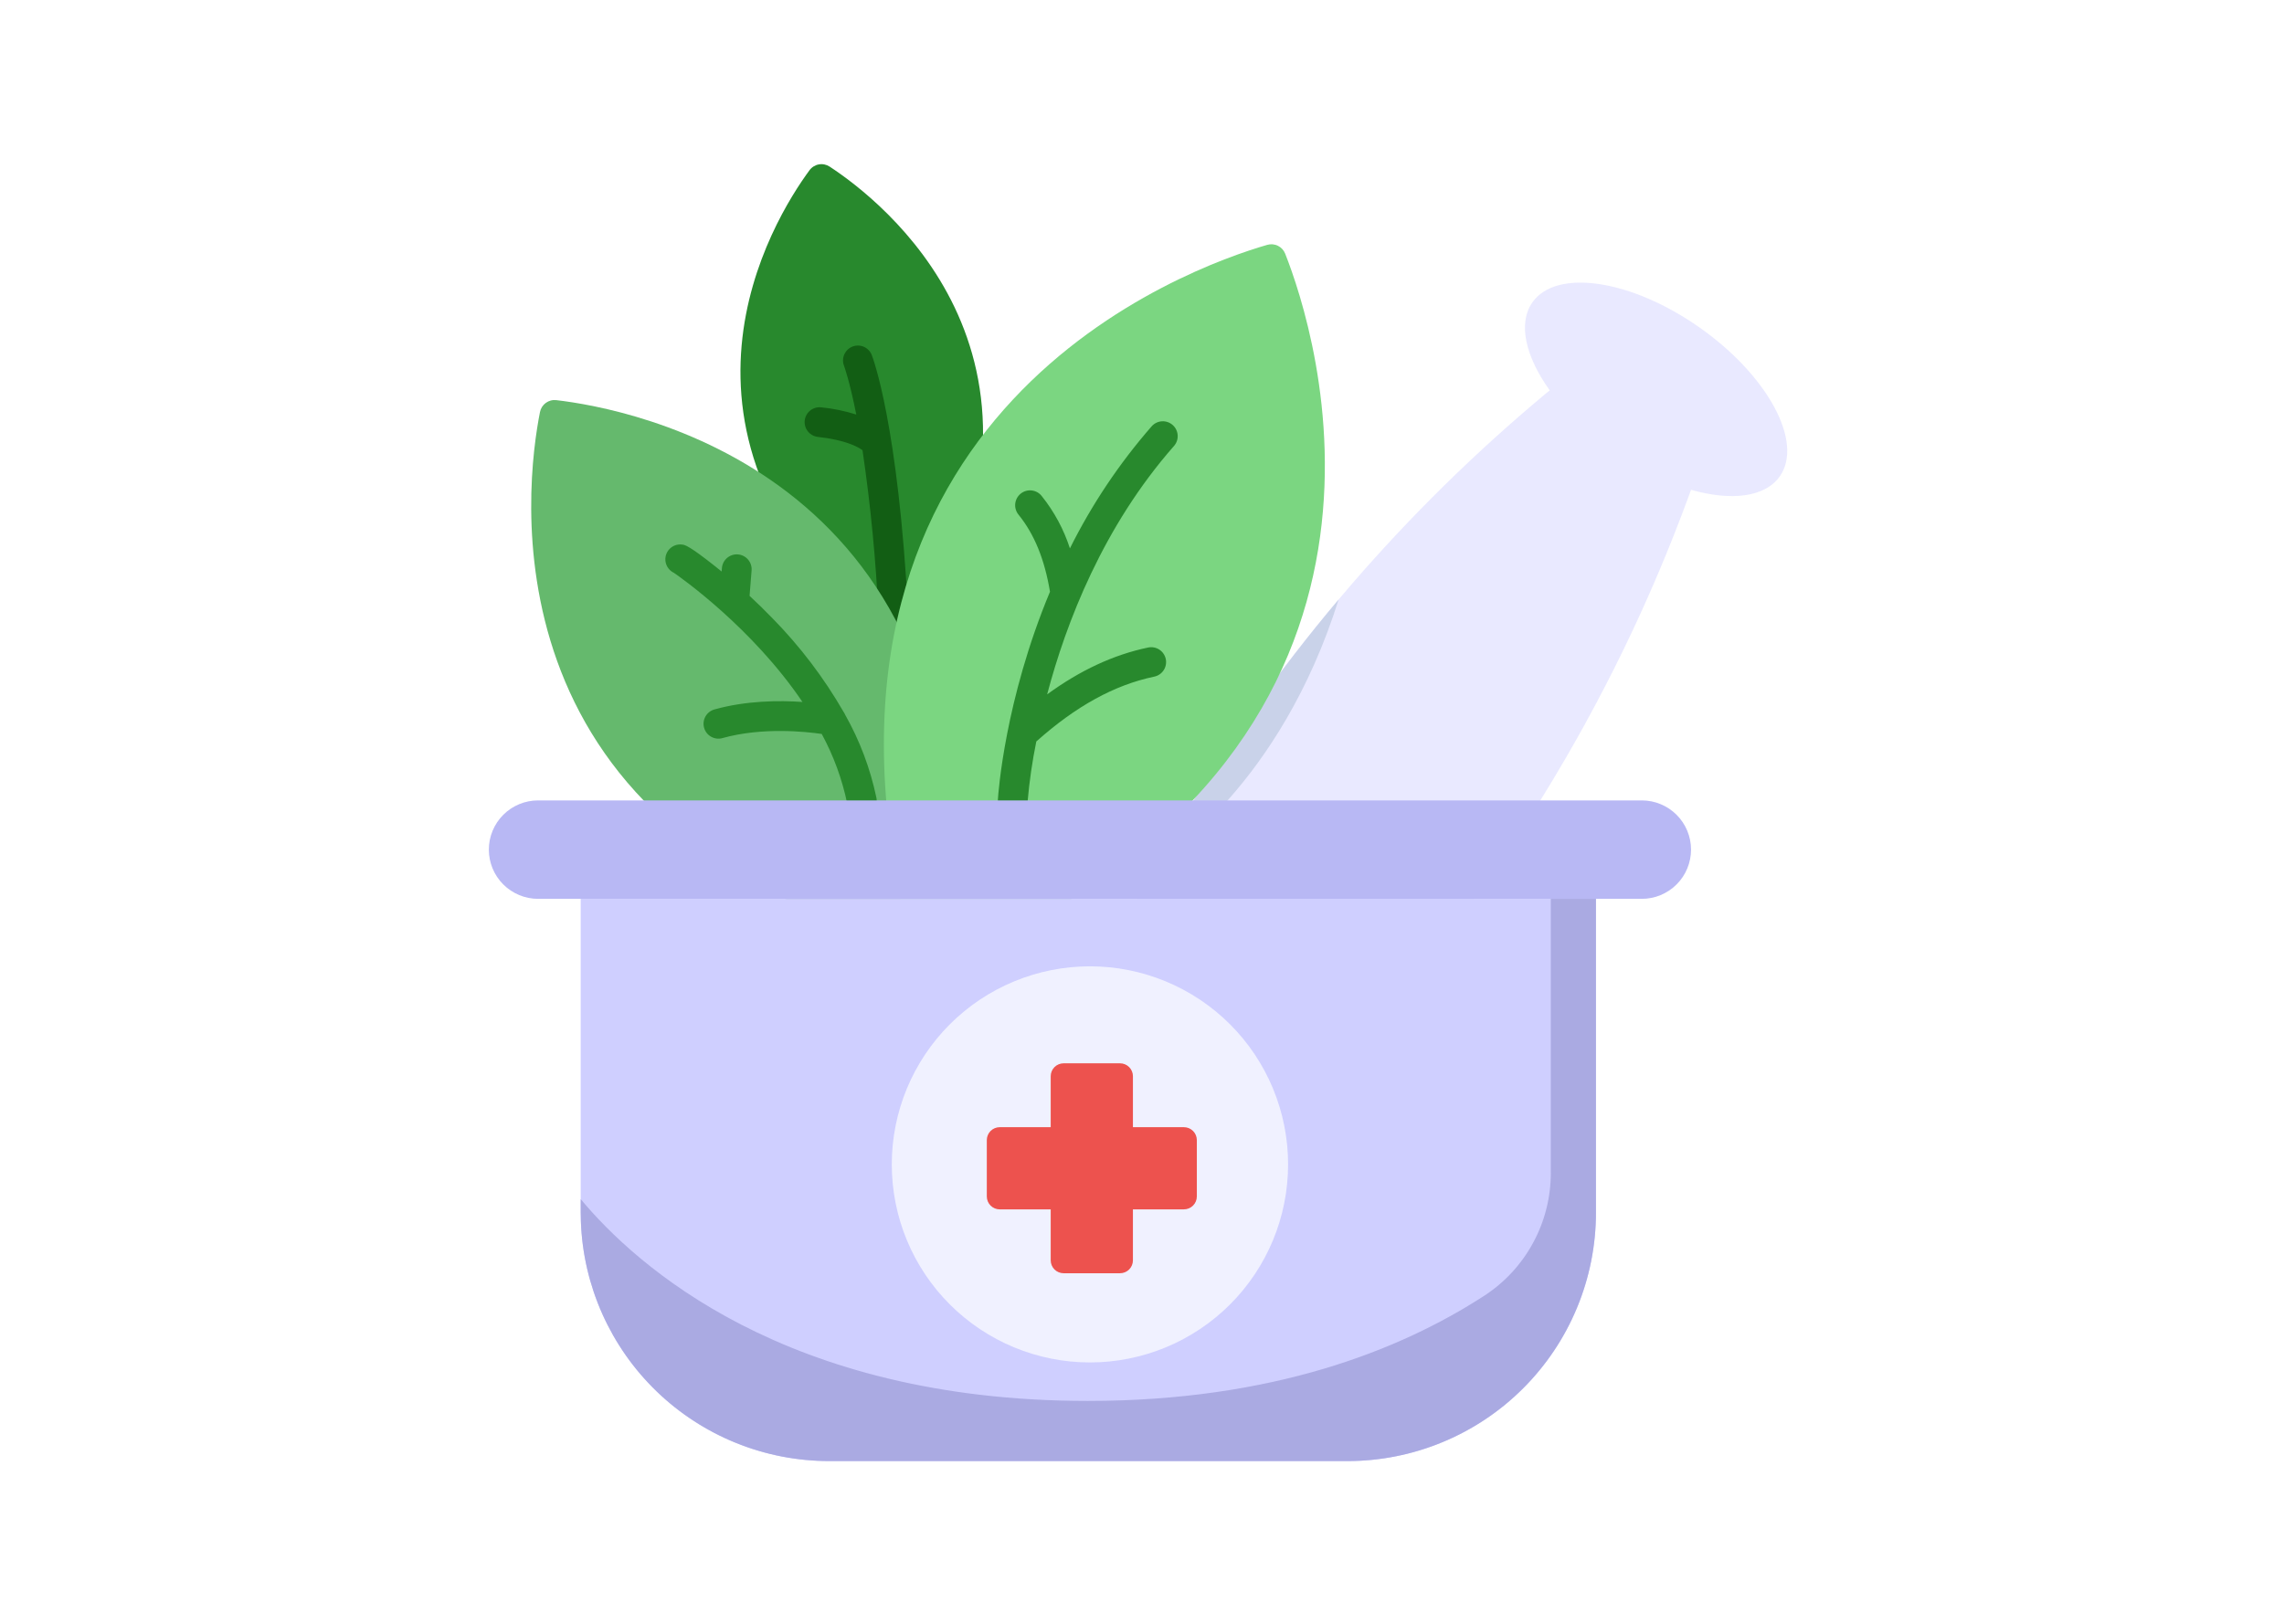
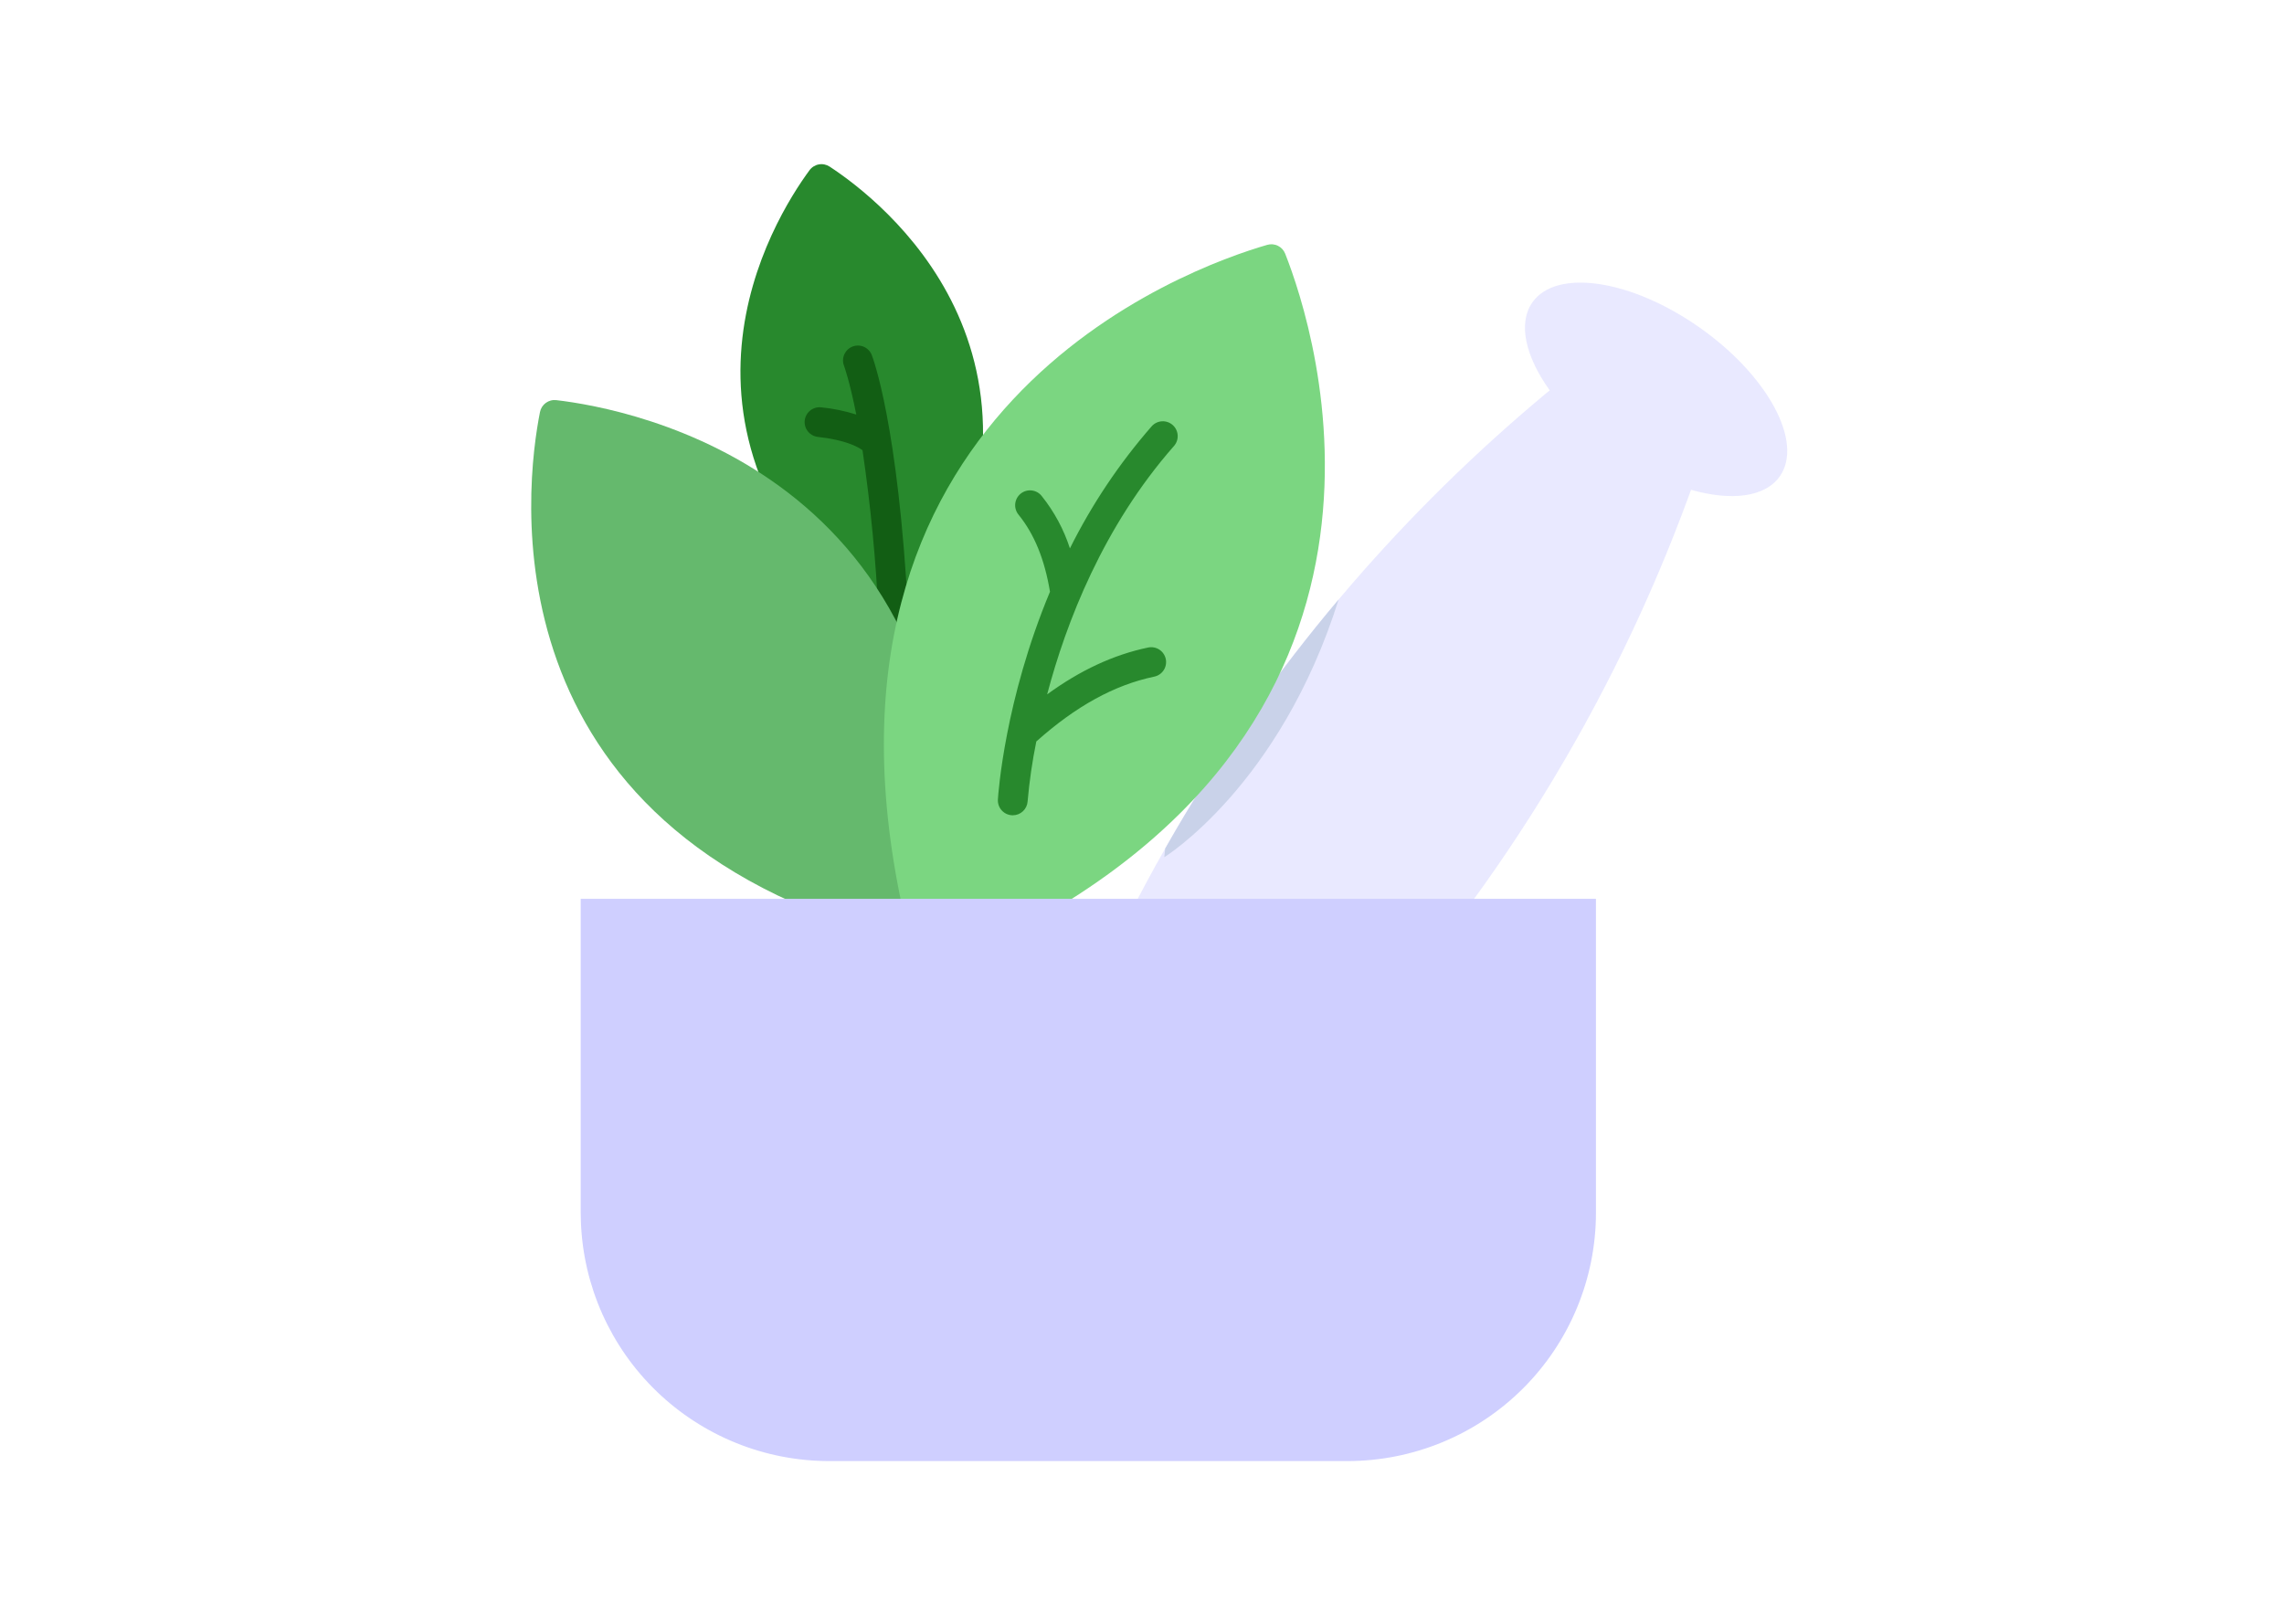
<svg xmlns="http://www.w3.org/2000/svg" width="1440" zoomAndPan="magnify" viewBox="0 0 1080 768" height="1024" preserveAspectRatio="xMidYMid meet" version="1.0">
  <defs>
    <clipPath id="cafde65309">
      <path d="M 274 425 L 755 425 L 755 691.051 L 274 691.051 Z M 274 425 " clip-rule="nonzero" />
    </clipPath>
    <clipPath id="6d75728571">
-       <path d="M 274 425 L 755 425 L 755 691.051 L 274 691.051 Z M 274 425 " clip-rule="nonzero" />
-     </clipPath>
+       </clipPath>
  </defs>
  <rect x="-108" width="1296" fill="#ffffff" y="-76.8" height="921.6" fill-opacity="1" />
  <rect x="-108" width="1296" fill="#ffffff" y="-76.8" height="921.6" fill-opacity="1" />
  <path fill="#e9e9ff" d="M 841.574 225.309 C 834.578 235.246 818.484 237.035 799.621 231.656 L 798.676 234.246 C 780.398 284.145 757.293 331.703 729.367 376.914 C 701.492 422.02 669.355 463.852 632.953 502.41 L 534.023 432.781 C 539.43 422.141 545.078 411.645 550.973 401.293 C 552.562 398.48 554.18 395.672 555.816 392.875 C 578.387 354.219 604.105 317.777 632.969 283.555 C 635.008 281.117 637.066 278.711 639.148 276.305 C 667.203 243.836 697.707 213.863 730.66 186.375 L 732.789 184.617 C 721.355 168.672 717.625 152.918 724.609 142.996 C 735.984 126.852 771.379 132.188 803.676 154.918 C 835.973 177.648 852.938 209.164 841.574 225.309 Z M 841.574 225.309 " fill-opacity="1" fill-rule="nonzero" />
  <path fill="#c9d2e9" d="M 632.969 283.555 C 605.289 371.68 550.551 405.418 550.551 405.418 L 550.973 401.293 C 552.562 398.48 554.18 395.672 555.816 392.879 C 578.387 354.219 604.105 317.777 632.969 283.555 Z M 632.969 283.555 " fill-opacity="1" fill-rule="nonzero" />
  <path fill="#28892d" d="M 382.789 80.5 C 365.543 103.945 303.105 204.441 416.684 301.938 L 437.91 298.109 C 510.258 167.09 416.637 94.73 392.281 78.789 C 391.91 78.547 391.52 78.34 391.109 78.172 C 390.695 78.004 390.273 77.875 389.84 77.785 C 389.402 77.695 388.961 77.648 388.52 77.645 C 388.074 77.641 387.633 77.676 387.195 77.758 C 386.758 77.836 386.332 77.953 385.918 78.113 C 385.504 78.273 385.105 78.473 384.73 78.707 C 384.352 78.941 384 79.211 383.676 79.512 C 383.348 79.812 383.055 80.145 382.789 80.5 Z M 382.789 80.5 " fill-opacity="1" fill-rule="nonzero" />
  <path fill="#125e14" d="M 412.145 167.719 C 411.965 167.301 411.75 166.902 411.496 166.527 C 411.242 166.152 410.953 165.805 410.629 165.484 C 410.309 165.164 409.957 164.875 409.578 164.625 C 409.203 164.371 408.805 164.156 408.387 163.98 C 407.965 163.805 407.535 163.672 407.09 163.582 C 406.645 163.488 406.195 163.441 405.738 163.434 C 405.285 163.43 404.836 163.469 404.387 163.551 C 403.941 163.633 403.508 163.758 403.086 163.926 C 402.66 164.09 402.258 164.297 401.875 164.543 C 401.492 164.785 401.137 165.066 400.809 165.379 C 400.48 165.691 400.184 166.035 399.922 166.406 C 399.66 166.777 399.434 167.168 399.246 167.582 C 399.062 167.996 398.914 168.426 398.812 168.867 C 398.707 169.309 398.648 169.758 398.633 170.211 C 398.613 170.664 398.641 171.117 398.711 171.566 C 398.781 172.016 398.895 172.453 399.051 172.879 C 399.105 173.02 401.691 179.871 404.895 196.07 C 399.477 194.352 393.941 193.211 388.281 192.648 C 387.824 192.602 387.363 192.594 386.902 192.637 C 386.445 192.676 385.992 192.762 385.547 192.891 C 385.105 193.02 384.68 193.188 384.27 193.402 C 383.859 193.617 383.473 193.867 383.113 194.156 C 382.754 194.445 382.422 194.766 382.125 195.117 C 381.828 195.473 381.57 195.852 381.348 196.258 C 381.125 196.66 380.945 197.082 380.805 197.523 C 380.664 197.965 380.57 198.414 380.52 198.871 C 380.469 199.332 380.461 199.793 380.504 200.25 C 380.543 200.711 380.625 201.164 380.754 201.605 C 380.883 202.051 381.055 202.477 381.266 202.887 C 381.48 203.297 381.73 203.684 382.02 204.043 C 382.309 204.402 382.629 204.734 382.98 205.031 C 383.336 205.328 383.715 205.586 384.117 205.812 C 384.523 206.035 384.945 206.215 385.387 206.355 C 385.824 206.496 386.273 206.59 386.734 206.641 C 399.871 208.09 405.73 211.383 407.844 212.941 C 411.691 239.043 414.219 265.273 415.43 291.633 C 415.453 292.078 415.516 292.516 415.625 292.949 C 415.73 293.383 415.879 293.801 416.066 294.207 C 416.25 294.613 416.477 294.996 416.734 295.359 C 416.996 295.723 417.285 296.059 417.609 296.367 C 417.934 296.672 418.285 296.945 418.66 297.188 C 419.035 297.43 419.43 297.633 419.844 297.797 C 420.262 297.965 420.688 298.09 421.125 298.172 C 421.562 298.258 422.004 298.301 422.453 298.301 C 422.574 298.301 422.703 298.301 422.828 298.289 C 423.289 298.266 423.742 298.195 424.191 298.082 C 424.641 297.969 425.07 297.812 425.488 297.613 C 425.906 297.414 426.301 297.176 426.672 296.902 C 427.039 296.625 427.379 296.316 427.688 295.973 C 428 295.629 428.27 295.258 428.508 294.859 C 428.742 294.465 428.938 294.047 429.094 293.609 C 429.246 293.176 429.359 292.73 429.426 292.273 C 429.492 291.816 429.512 291.355 429.488 290.895 C 424.75 200.445 412.66 169.012 412.145 167.719 Z M 412.145 167.719 " fill-opacity="1" fill-rule="nonzero" />
  <path fill="#65b96d" d="M 255.34 194.852 C 248.609 228.711 227.109 392.055 425.191 444.375 L 448.555 427.359 C 459.445 222.824 297.332 193.219 263.031 189.25 C 262.598 189.199 262.164 189.191 261.727 189.223 C 261.289 189.25 260.863 189.324 260.438 189.434 C 260.016 189.547 259.609 189.695 259.215 189.883 C 258.82 190.07 258.445 190.293 258.09 190.551 C 257.738 190.805 257.41 191.094 257.113 191.41 C 256.812 191.73 256.547 192.074 256.309 192.441 C 256.074 192.809 255.875 193.195 255.711 193.602 C 255.551 194.008 255.426 194.422 255.34 194.852 Z M 255.34 194.852 " fill-opacity="1" fill-rule="nonzero" />
  <path fill="#7bd681" d="M 599.223 115.809 C 562.441 126.441 372.379 193.691 428.102 435.59 L 459.195 450.859 C 684.734 347.047 621.77 155.57 607.699 119.969 C 607.539 119.566 607.348 119.184 607.117 118.816 C 606.887 118.449 606.625 118.105 606.332 117.789 C 606.035 117.469 605.715 117.184 605.371 116.922 C 605.023 116.664 604.656 116.438 604.266 116.25 C 603.879 116.059 603.477 115.902 603.059 115.789 C 602.641 115.672 602.215 115.594 601.785 115.555 C 601.352 115.52 600.922 115.52 600.492 115.562 C 600.059 115.605 599.637 115.688 599.223 115.809 Z M 599.223 115.809 " fill-opacity="1" fill-rule="nonzero" />
  <path fill="#28892d" d="M 554.492 201 C 554.145 200.691 553.77 200.426 553.371 200.195 C 552.969 199.961 552.551 199.773 552.113 199.621 C 551.676 199.473 551.23 199.367 550.77 199.309 C 550.312 199.246 549.852 199.23 549.391 199.262 C 548.93 199.289 548.477 199.363 548.031 199.484 C 547.582 199.602 547.152 199.766 546.738 199.969 C 546.324 200.172 545.934 200.414 545.566 200.695 C 545.199 200.977 544.863 201.289 544.559 201.637 C 529.219 219.23 516.34 238.473 505.918 259.359 C 502.969 250.312 498.531 242.066 492.602 234.625 C 492.316 234.258 491.996 233.922 491.641 233.617 C 491.285 233.312 490.902 233.047 490.496 232.816 C 490.09 232.59 489.664 232.402 489.219 232.262 C 488.773 232.117 488.32 232.02 487.855 231.965 C 487.391 231.914 486.926 231.906 486.461 231.945 C 485.992 231.984 485.535 232.07 485.09 232.199 C 484.641 232.332 484.207 232.504 483.793 232.723 C 483.379 232.938 482.992 233.191 482.629 233.488 C 482.266 233.781 481.934 234.105 481.637 234.465 C 481.34 234.828 481.078 235.211 480.855 235.625 C 480.637 236.035 480.457 236.465 480.32 236.91 C 480.184 237.359 480.094 237.812 480.051 238.277 C 480.004 238.742 480.004 239.207 480.055 239.672 C 480.102 240.137 480.195 240.594 480.332 241.039 C 480.469 241.484 480.652 241.914 480.875 242.324 C 481.098 242.734 481.359 243.117 481.66 243.477 C 489.109 252.684 493.965 264.609 496.488 279.871 C 475.078 331.168 472.031 375.379 471.859 378.125 C 471.832 378.586 471.848 379.047 471.91 379.504 C 471.973 379.961 472.078 380.41 472.23 380.844 C 472.379 381.281 472.57 381.699 472.801 382.102 C 473.035 382.5 473.305 382.871 473.609 383.219 C 473.914 383.566 474.254 383.879 474.621 384.16 C 474.988 384.438 475.379 384.68 475.793 384.883 C 476.211 385.086 476.641 385.246 477.086 385.363 C 477.535 385.484 477.988 385.555 478.449 385.586 C 478.59 385.594 478.746 385.598 478.895 385.598 C 479.336 385.598 479.777 385.555 480.211 385.473 C 480.648 385.387 481.07 385.266 481.484 385.102 C 481.895 384.938 482.289 384.738 482.664 384.5 C 483.039 384.262 483.387 383.992 483.711 383.688 C 484.031 383.383 484.324 383.051 484.586 382.691 C 484.844 382.336 485.07 381.953 485.258 381.555 C 485.445 381.152 485.598 380.734 485.707 380.309 C 485.816 379.879 485.887 379.441 485.914 379 C 486.746 369.484 488.117 360.051 490.027 350.691 C 508.691 334.023 526.934 323.977 545.734 320.039 C 546.191 319.945 546.633 319.812 547.062 319.633 C 547.488 319.453 547.898 319.234 548.281 318.977 C 548.668 318.715 549.023 318.422 549.352 318.09 C 549.68 317.762 549.973 317.402 550.227 317.012 C 550.484 316.625 550.699 316.215 550.875 315.785 C 551.047 315.355 551.18 314.91 551.266 314.457 C 551.352 314 551.395 313.539 551.391 313.074 C 551.387 312.609 551.336 312.148 551.242 311.695 C 551.145 311.238 551.008 310.797 550.824 310.371 C 550.641 309.945 550.418 309.539 550.156 309.156 C 549.891 308.773 549.594 308.418 549.262 308.094 C 548.93 307.77 548.566 307.48 548.176 307.23 C 547.785 306.977 547.375 306.766 546.941 306.594 C 546.512 306.422 546.066 306.297 545.609 306.215 C 545.152 306.129 544.688 306.094 544.227 306.102 C 543.762 306.109 543.301 306.164 542.848 306.262 C 526.578 309.672 510.844 316.969 495.148 328.414 C 504.137 294.43 521.594 249.066 555.125 210.93 C 555.43 210.582 555.699 210.211 555.93 209.809 C 556.16 209.41 556.352 208.992 556.5 208.555 C 556.652 208.117 556.758 207.668 556.816 207.211 C 556.879 206.754 556.895 206.293 556.863 205.832 C 556.836 205.371 556.762 204.918 556.641 204.473 C 556.523 204.023 556.363 203.594 556.16 203.18 C 555.957 202.766 555.715 202.375 555.434 202.008 C 555.152 201.641 554.836 201.305 554.492 201 Z M 554.492 201 " fill-opacity="1" fill-rule="nonzero" />
-   <path fill="#28892d" d="M 414.387 377.188 C 411.484 363.391 406.57 350.352 399.645 338.07 C 399.449 337.602 399.207 337.16 398.914 336.742 C 389.551 320.508 378.305 305.703 365.176 292.328 C 361.48 288.512 357.867 285.012 354.438 281.828 C 354.691 278.609 355.074 273.785 355.395 269.793 C 355.43 269.332 355.422 268.871 355.367 268.414 C 355.312 267.953 355.215 267.504 355.074 267.066 C 354.93 266.625 354.746 266.203 354.52 265.801 C 354.297 265.398 354.031 265.02 353.734 264.668 C 353.434 264.316 353.102 263.996 352.738 263.711 C 352.375 263.422 351.988 263.176 351.578 262.965 C 351.164 262.754 350.738 262.586 350.293 262.461 C 349.848 262.336 349.395 262.254 348.934 262.219 C 348.473 262.18 348.016 262.188 347.555 262.242 C 347.094 262.297 346.645 262.395 346.207 262.539 C 345.766 262.68 345.344 262.863 344.941 263.09 C 344.539 263.316 344.16 263.578 343.809 263.879 C 343.457 264.176 343.137 264.508 342.852 264.871 C 342.566 265.234 342.316 265.621 342.105 266.031 C 341.895 266.445 341.727 266.871 341.602 267.316 C 341.477 267.762 341.395 268.215 341.359 268.676 C 341.316 269.203 341.273 269.75 341.227 270.305 C 340.109 269.391 339.051 268.535 338.082 267.77 C 325.898 258.109 323.902 257.777 322.832 257.598 C 322.121 257.477 321.414 257.465 320.703 257.559 C 319.992 257.656 319.312 257.855 318.664 258.16 C 318.012 258.465 317.422 258.859 316.895 259.344 C 316.363 259.824 315.918 260.379 315.559 261 C 315.199 261.617 314.938 262.277 314.781 262.977 C 314.621 263.676 314.57 264.383 314.629 265.098 C 314.688 265.812 314.848 266.504 315.117 267.168 C 315.387 267.832 315.75 268.445 316.203 269 C 316.863 269.812 317.668 270.445 318.613 270.898 C 321.805 273.062 355.746 296.93 379.445 332 C 368.457 331.238 352.934 331.34 337.934 335.508 C 337.484 335.625 337.047 335.789 336.629 335.992 C 336.207 336.195 335.812 336.441 335.441 336.723 C 335.07 337.008 334.73 337.324 334.422 337.676 C 334.113 338.023 333.844 338.402 333.609 338.809 C 333.379 339.211 333.188 339.637 333.039 340.078 C 332.891 340.52 332.785 340.973 332.727 341.438 C 332.668 341.898 332.656 342.363 332.691 342.828 C 332.727 343.293 332.805 343.754 332.93 344.203 C 333.055 344.652 333.223 345.086 333.434 345.5 C 333.645 345.918 333.895 346.309 334.184 346.676 C 334.473 347.043 334.797 347.375 335.152 347.68 C 335.508 347.98 335.887 348.246 336.297 348.473 C 336.703 348.699 337.133 348.883 337.578 349.023 C 338.02 349.168 338.477 349.262 338.941 349.312 C 339.402 349.363 339.867 349.371 340.332 349.328 C 340.797 349.289 341.254 349.199 341.703 349.07 C 360.43 343.871 380.844 346.012 388.562 347.133 C 394.168 357.484 398.176 368.422 400.586 379.941 C 400.672 380.398 400.805 380.844 400.977 381.273 C 401.152 381.707 401.367 382.113 401.625 382.504 C 401.879 382.891 402.172 383.25 402.496 383.582 C 402.824 383.91 403.18 384.207 403.566 384.465 C 403.953 384.727 404.359 384.945 404.789 385.125 C 405.215 385.305 405.66 385.441 406.113 385.531 C 406.57 385.625 407.031 385.668 407.496 385.668 C 407.961 385.672 408.422 385.625 408.879 385.535 C 409.332 385.441 409.777 385.309 410.207 385.129 C 410.633 384.953 411.043 384.734 411.43 384.473 C 411.812 384.215 412.172 383.918 412.5 383.59 C 412.824 383.262 413.117 382.902 413.375 382.512 C 413.629 382.125 413.848 381.715 414.023 381.285 C 414.199 380.855 414.328 380.414 414.418 379.957 C 414.504 379.5 414.547 379.039 414.543 378.574 C 414.539 378.109 414.488 377.648 414.395 377.195 Z M 414.387 377.188 " fill-opacity="1" fill-rule="nonzero" />
  <g clip-path="url(#cafde65309)">
    <path fill="#cfcfff" d="M 754.652 425.125 L 754.652 573.535 C 754.652 575.457 754.605 577.379 754.512 579.301 C 754.414 581.223 754.273 583.137 754.086 585.051 C 753.898 586.965 753.66 588.875 753.379 590.777 C 753.098 592.68 752.77 594.57 752.395 596.457 C 752.02 598.344 751.598 600.219 751.129 602.086 C 750.66 603.949 750.148 605.805 749.59 607.645 C 749.031 609.484 748.43 611.309 747.781 613.121 C 747.133 614.93 746.441 616.723 745.707 618.5 C 744.969 620.277 744.191 622.035 743.367 623.773 C 742.547 625.512 741.68 627.227 740.773 628.926 C 739.867 630.621 738.918 632.293 737.93 633.941 C 736.941 635.59 735.914 637.215 734.844 638.816 C 733.777 640.414 732.668 641.984 731.523 643.531 C 730.375 645.074 729.195 646.59 727.973 648.078 C 726.754 649.562 725.496 651.02 724.207 652.445 C 722.914 653.867 721.586 655.262 720.227 656.621 C 718.867 657.98 717.477 659.305 716.051 660.598 C 714.625 661.891 713.168 663.145 711.684 664.363 C 710.195 665.586 708.68 666.766 707.133 667.914 C 705.59 669.059 704.016 670.164 702.418 671.234 C 700.816 672.301 699.195 673.332 697.543 674.32 C 695.895 675.309 694.223 676.254 692.523 677.16 C 690.828 678.066 689.109 678.934 687.371 679.754 C 685.633 680.578 683.875 681.355 682.098 682.09 C 680.32 682.828 678.527 683.52 676.715 684.168 C 674.906 684.816 673.078 685.418 671.238 685.977 C 669.398 686.535 667.543 687.047 665.68 687.516 C 663.812 687.98 661.938 688.402 660.051 688.777 C 658.164 689.152 656.27 689.48 654.367 689.766 C 652.465 690.047 650.555 690.281 648.641 690.469 C 646.727 690.66 644.809 690.801 642.887 690.895 C 640.969 690.988 639.043 691.035 637.121 691.035 L 392.121 691.035 C 390.242 691.035 388.363 690.992 386.484 690.902 C 384.605 690.812 382.734 690.676 380.863 690.496 C 378.992 690.316 377.125 690.094 375.266 689.824 C 373.402 689.555 371.551 689.238 369.707 688.883 C 367.859 688.523 366.023 688.121 364.199 687.676 C 362.375 687.227 360.559 686.738 358.758 686.207 C 356.953 685.672 355.164 685.094 353.391 684.477 C 351.617 683.855 349.855 683.195 348.113 682.492 C 346.371 681.789 344.645 681.043 342.938 680.258 C 341.23 679.473 339.543 678.645 337.875 677.777 C 336.211 676.91 334.562 676.004 332.938 675.055 C 331.316 674.109 329.715 673.125 328.137 672.102 C 326.562 671.078 325.012 670.02 323.484 668.922 C 321.957 667.824 320.461 666.691 318.988 665.52 C 317.516 664.352 316.074 663.148 314.66 661.91 C 313.246 660.672 311.863 659.398 310.512 658.094 C 309.156 656.789 307.836 655.453 306.551 654.082 C 305.262 652.715 304.004 651.316 302.785 649.891 C 301.562 648.461 300.375 647.004 299.227 645.52 C 298.074 644.031 296.957 642.52 295.879 640.98 C 294.801 639.441 293.758 637.879 292.758 636.289 C 291.754 634.699 290.789 633.09 289.859 631.453 C 288.934 629.816 288.047 628.16 287.199 626.484 C 286.355 624.805 285.547 623.109 284.781 621.391 C 284.016 619.676 283.293 617.941 282.613 616.191 C 281.93 614.441 281.289 612.672 280.691 610.891 C 280.094 609.109 279.539 607.312 279.027 605.508 C 278.52 603.699 278.051 601.879 277.625 600.047 C 277.203 598.215 276.824 596.375 276.488 594.527 C 276.152 592.68 275.859 590.82 275.613 588.957 C 275.367 587.098 275.168 585.227 275.012 583.355 C 274.852 581.484 274.742 579.605 274.676 577.73 C 274.617 576.336 274.59 574.941 274.59 573.535 L 274.59 425.125 Z M 754.652 425.125 " fill-opacity="1" fill-rule="nonzero" />
  </g>
-   <path fill="#b8b8f4" d="M 254.434 378.562 L 776.324 378.562 C 777.086 378.562 777.848 378.602 778.605 378.676 C 779.363 378.75 780.117 378.859 780.867 379.008 C 781.613 379.16 782.352 379.344 783.082 379.566 C 783.812 379.785 784.531 380.043 785.234 380.336 C 785.938 380.625 786.629 380.953 787.301 381.312 C 787.973 381.672 788.625 382.062 789.258 382.484 C 789.895 382.91 790.504 383.363 791.094 383.848 C 791.684 384.332 792.25 384.84 792.789 385.379 C 793.328 385.918 793.84 386.484 794.324 387.074 C 794.809 387.664 795.262 388.273 795.684 388.91 C 796.109 389.543 796.5 390.195 796.859 390.867 C 797.219 391.539 797.543 392.23 797.836 392.934 C 798.129 393.637 798.383 394.355 798.605 395.082 C 798.828 395.812 799.012 396.551 799.16 397.301 C 799.309 398.047 799.422 398.801 799.496 399.559 C 799.57 400.32 799.609 401.078 799.609 401.84 C 799.609 402.605 799.57 403.363 799.496 404.125 C 799.422 404.883 799.309 405.637 799.16 406.383 C 799.012 407.133 798.828 407.871 798.605 408.598 C 798.383 409.328 798.129 410.047 797.836 410.75 C 797.543 411.453 797.219 412.145 796.859 412.816 C 796.5 413.488 796.109 414.141 795.684 414.773 C 795.262 415.41 794.809 416.02 794.324 416.609 C 793.84 417.199 793.328 417.762 792.789 418.301 C 792.25 418.84 791.684 419.352 791.094 419.836 C 790.504 420.32 789.895 420.773 789.258 421.199 C 788.625 421.621 787.973 422.012 787.301 422.371 C 786.629 422.73 785.938 423.059 785.234 423.348 C 784.531 423.641 783.812 423.898 783.082 424.117 C 782.352 424.34 781.613 424.523 780.867 424.672 C 780.117 424.824 779.363 424.934 778.605 425.008 C 777.848 425.082 777.086 425.121 776.324 425.121 L 254.434 425.121 C 253.672 425.121 252.91 425.082 252.152 425.008 C 251.395 424.934 250.641 424.824 249.891 424.672 C 249.145 424.523 248.406 424.34 247.676 424.117 C 246.945 423.898 246.23 423.641 245.523 423.348 C 244.82 423.059 244.133 422.73 243.457 422.371 C 242.785 422.012 242.133 421.621 241.5 421.199 C 240.863 420.773 240.254 420.32 239.664 419.836 C 239.074 419.352 238.508 418.84 237.969 418.301 C 237.43 417.762 236.918 417.199 236.434 416.609 C 235.953 416.02 235.496 415.41 235.074 414.773 C 234.652 414.141 234.258 413.488 233.898 412.816 C 233.539 412.145 233.215 411.453 232.922 410.75 C 232.629 410.047 232.375 409.328 232.152 408.598 C 231.93 407.871 231.746 407.133 231.598 406.383 C 231.449 405.637 231.336 404.883 231.262 404.125 C 231.188 403.363 231.148 402.605 231.148 401.84 C 231.148 401.078 231.188 400.32 231.262 399.559 C 231.336 398.801 231.449 398.047 231.598 397.301 C 231.746 396.551 231.93 395.812 232.152 395.082 C 232.375 394.355 232.629 393.637 232.922 392.934 C 233.215 392.23 233.539 391.539 233.898 390.867 C 234.258 390.195 234.652 389.543 235.074 388.91 C 235.496 388.273 235.953 387.664 236.434 387.074 C 236.918 386.484 237.43 385.918 237.969 385.379 C 238.508 384.84 239.074 384.332 239.664 383.848 C 240.254 383.363 240.863 382.91 241.5 382.484 C 242.133 382.062 242.785 381.672 243.457 381.312 C 244.133 380.953 244.82 380.625 245.523 380.336 C 246.23 380.043 246.945 379.785 247.676 379.566 C 248.406 379.344 249.145 379.16 249.891 379.008 C 250.641 378.859 251.395 378.75 252.152 378.676 C 252.91 378.602 253.672 378.562 254.434 378.562 Z M 254.434 378.562 " fill-opacity="1" fill-rule="nonzero" />
-   <path fill="#f0f1ff" d="M 609.078 550.707 C 609.078 552.242 609.039 553.773 608.965 555.305 C 608.887 556.836 608.773 558.363 608.625 559.891 C 608.477 561.414 608.285 562.938 608.062 564.453 C 607.836 565.969 607.574 567.48 607.277 568.984 C 606.977 570.488 606.641 571.984 606.27 573.469 C 605.895 574.957 605.488 576.434 605.043 577.902 C 604.598 579.367 604.117 580.824 603.598 582.266 C 603.082 583.711 602.531 585.141 601.945 586.555 C 601.355 587.973 600.734 589.375 600.082 590.758 C 599.426 592.145 598.734 593.516 598.012 594.867 C 597.289 596.219 596.535 597.551 595.746 598.867 C 594.957 600.184 594.137 601.477 593.285 602.75 C 592.434 604.027 591.551 605.277 590.637 606.512 C 589.723 607.742 588.781 608.949 587.809 610.137 C 586.836 611.32 585.832 612.48 584.805 613.617 C 583.773 614.754 582.719 615.863 581.633 616.945 C 580.547 618.031 579.438 619.086 578.301 620.117 C 577.164 621.145 576.004 622.148 574.82 623.121 C 573.633 624.094 572.426 625.035 571.195 625.949 C 569.961 626.863 568.711 627.746 567.434 628.598 C 566.16 629.449 564.863 630.27 563.547 631.055 C 562.234 631.844 560.898 632.598 559.547 633.32 C 558.195 634.043 556.824 634.734 555.438 635.391 C 554.055 636.043 552.652 636.664 551.234 637.254 C 549.816 637.84 548.387 638.391 546.945 638.906 C 545.5 639.422 544.043 639.906 542.578 640.348 C 541.109 640.793 539.633 641.203 538.145 641.574 C 536.656 641.949 535.16 642.285 533.656 642.582 C 532.152 642.883 530.645 643.145 529.125 643.371 C 527.609 643.594 526.09 643.781 524.562 643.934 C 523.035 644.082 521.508 644.195 519.977 644.27 C 518.445 644.344 516.91 644.383 515.379 644.383 C 513.844 644.383 512.312 644.344 510.781 644.27 C 509.25 644.195 507.719 644.082 506.195 643.934 C 504.668 643.781 503.148 643.594 501.629 643.371 C 500.113 643.145 498.602 642.883 497.098 642.582 C 495.594 642.285 494.098 641.949 492.613 641.574 C 491.125 641.203 489.648 640.793 488.18 640.348 C 486.711 639.906 485.258 639.422 483.812 638.906 C 482.367 638.391 480.938 637.84 479.523 637.254 C 478.105 636.664 476.703 636.043 475.316 635.391 C 473.93 634.734 472.562 634.043 471.211 633.32 C 469.855 632.598 468.523 631.844 467.207 631.055 C 465.895 630.27 464.598 629.449 463.324 628.598 C 462.047 627.746 460.793 626.863 459.562 625.949 C 458.332 625.035 457.121 624.094 455.938 623.121 C 454.75 622.148 453.59 621.145 452.453 620.117 C 451.32 619.086 450.207 618.031 449.125 616.945 C 448.039 615.863 446.984 614.754 445.953 613.617 C 444.922 612.48 443.922 611.32 442.949 610.137 C 441.977 608.949 441.031 607.742 440.121 606.512 C 439.207 605.277 438.324 604.027 437.473 602.75 C 436.621 601.477 435.801 600.184 435.012 598.867 C 434.223 597.551 433.469 596.219 432.746 594.867 C 432.023 593.516 431.332 592.145 430.676 590.758 C 430.02 589.375 429.398 587.973 428.812 586.555 C 428.227 585.141 427.676 583.711 427.156 582.266 C 426.641 580.824 426.16 579.367 425.715 577.902 C 425.27 576.434 424.859 574.957 424.488 573.469 C 424.117 571.984 423.781 570.488 423.48 568.984 C 423.184 567.48 422.918 565.969 422.695 564.453 C 422.469 562.938 422.281 561.414 422.133 559.891 C 421.98 558.363 421.867 556.836 421.793 555.305 C 421.719 553.773 421.68 552.242 421.68 550.707 C 421.68 549.176 421.719 547.645 421.793 546.113 C 421.867 544.582 421.98 543.051 422.133 541.527 C 422.281 540 422.469 538.48 422.695 536.965 C 422.918 535.445 423.184 533.938 423.48 532.434 C 423.781 530.93 424.117 529.434 424.488 527.949 C 424.863 526.461 425.27 524.984 425.715 523.516 C 426.16 522.051 426.641 520.594 427.156 519.152 C 427.676 517.707 428.227 516.277 428.812 514.859 C 429.398 513.445 430.02 512.043 430.676 510.656 C 431.332 509.273 432.023 507.902 432.746 506.551 C 433.469 505.199 434.223 503.863 435.012 502.551 C 435.801 501.234 436.621 499.941 437.473 498.664 C 438.324 497.391 439.207 496.137 440.121 494.906 C 441.031 493.676 441.977 492.469 442.949 491.281 C 443.922 490.098 444.922 488.938 445.953 487.801 C 446.984 486.664 448.039 485.555 449.125 484.469 C 450.207 483.387 451.32 482.328 452.453 481.301 C 453.59 480.27 454.75 479.27 455.938 478.297 C 457.121 477.324 458.332 476.383 459.562 475.469 C 460.793 474.555 462.047 473.672 463.324 472.82 C 464.598 471.969 465.895 471.148 467.207 470.359 C 468.523 469.574 469.855 468.816 471.211 468.094 C 472.562 467.371 473.93 466.684 475.316 466.027 C 476.703 465.371 478.105 464.75 479.523 464.164 C 480.938 463.578 482.367 463.027 483.812 462.512 C 485.258 461.992 486.711 461.512 488.18 461.066 C 489.648 460.621 491.125 460.215 492.613 459.84 C 494.098 459.469 495.594 459.133 497.098 458.832 C 498.602 458.535 500.113 458.273 501.629 458.047 C 503.148 457.824 504.668 457.637 506.195 457.484 C 507.719 457.336 509.25 457.223 510.781 457.148 C 512.312 457.07 513.844 457.035 515.379 457.035 C 516.91 457.035 518.445 457.07 519.977 457.148 C 521.508 457.223 523.035 457.336 524.562 457.484 C 526.09 457.637 527.609 457.824 529.125 458.047 C 530.645 458.273 532.152 458.535 533.656 458.832 C 535.16 459.133 536.656 459.469 538.145 459.84 C 539.633 460.215 541.109 460.621 542.578 461.066 C 544.043 461.512 545.5 461.992 546.945 462.512 C 548.387 463.027 549.816 463.578 551.234 464.164 C 552.652 464.75 554.055 465.371 555.438 466.027 C 556.824 466.684 558.195 467.371 559.547 468.094 C 560.898 468.816 562.234 469.574 563.547 470.359 C 564.863 471.148 566.16 471.969 567.434 472.82 C 568.711 473.672 569.961 474.555 571.195 475.469 C 572.426 476.383 573.633 477.324 574.82 478.297 C 576.004 479.27 577.164 480.27 578.301 481.301 C 579.438 482.328 580.547 483.387 581.633 484.469 C 582.719 485.555 583.773 486.664 584.805 487.801 C 585.832 488.938 586.836 490.098 587.809 491.281 C 588.781 492.469 589.723 493.676 590.637 494.906 C 591.551 496.137 592.434 497.391 593.285 498.664 C 594.137 499.941 594.957 501.234 595.746 502.551 C 596.535 503.863 597.289 505.199 598.012 506.551 C 598.734 507.902 599.426 509.273 600.082 510.656 C 600.734 512.043 601.355 513.445 601.945 514.859 C 602.531 516.277 603.082 517.707 603.598 519.152 C 604.117 520.594 604.598 522.051 605.043 523.516 C 605.488 524.984 605.895 526.461 606.27 527.949 C 606.641 529.434 606.977 530.93 607.277 532.434 C 607.574 533.938 607.836 535.445 608.062 536.965 C 608.285 538.48 608.477 540 608.625 541.527 C 608.773 543.051 608.887 544.582 608.965 546.113 C 609.039 547.645 609.078 549.176 609.078 550.707 Z M 609.078 550.707 " fill-opacity="1" fill-rule="nonzero" />
-   <path fill="#ed524e" d="M 559.824 533.125 L 535.711 533.125 L 535.711 509.008 C 535.711 508.609 535.672 508.211 535.594 507.82 C 535.516 507.426 535.402 507.043 535.246 506.676 C 535.094 506.305 534.906 505.953 534.684 505.621 C 534.461 505.289 534.207 504.98 533.926 504.695 C 533.641 504.414 533.336 504.16 533 503.938 C 532.668 503.715 532.316 503.527 531.945 503.375 C 531.578 503.223 531.195 503.105 530.801 503.027 C 530.41 502.949 530.012 502.91 529.613 502.91 L 502.934 502.91 C 502.531 502.91 502.137 502.949 501.742 503.027 C 501.352 503.105 500.969 503.223 500.598 503.375 C 500.227 503.527 499.875 503.715 499.543 503.938 C 499.211 504.16 498.902 504.414 498.617 504.695 C 498.336 504.98 498.082 505.289 497.859 505.621 C 497.637 505.953 497.449 506.305 497.297 506.676 C 497.145 507.043 497.027 507.426 496.949 507.82 C 496.871 508.211 496.832 508.609 496.832 509.008 L 496.832 533.125 L 472.715 533.125 C 472.316 533.125 471.918 533.164 471.527 533.242 C 471.133 533.32 470.754 533.434 470.383 533.59 C 470.012 533.742 469.66 533.93 469.328 534.152 C 468.996 534.375 468.688 534.629 468.402 534.91 C 468.121 535.195 467.867 535.5 467.645 535.836 C 467.422 536.168 467.234 536.52 467.082 536.891 C 466.93 537.258 466.812 537.641 466.734 538.035 C 466.656 538.426 466.617 538.824 466.617 539.223 L 466.617 565.895 C 466.617 566.293 466.656 566.691 466.734 567.082 C 466.812 567.477 466.93 567.855 467.082 568.227 C 467.234 568.598 467.422 568.949 467.645 569.281 C 467.867 569.613 468.121 569.922 468.402 570.203 C 468.688 570.488 468.996 570.742 469.328 570.961 C 469.66 571.184 470.012 571.375 470.383 571.527 C 470.754 571.68 471.133 571.797 471.527 571.875 C 471.918 571.953 472.316 571.992 472.715 571.992 L 496.832 571.992 L 496.832 596.102 C 496.832 596.5 496.871 596.898 496.949 597.289 C 497.027 597.684 497.145 598.062 497.297 598.434 C 497.449 598.805 497.637 599.156 497.859 599.488 C 498.082 599.82 498.336 600.129 498.617 600.414 C 498.902 600.695 499.211 600.949 499.543 601.172 C 499.875 601.395 500.227 601.582 500.598 601.734 C 500.969 601.887 501.352 602.004 501.742 602.082 C 502.137 602.16 502.531 602.199 502.934 602.199 L 529.609 602.199 C 530.012 602.199 530.406 602.16 530.801 602.082 C 531.191 602.004 531.574 601.887 531.945 601.734 C 532.312 601.582 532.664 601.395 533 601.172 C 533.332 600.949 533.641 600.695 533.922 600.414 C 534.207 600.129 534.457 599.82 534.68 599.488 C 534.902 599.156 535.09 598.805 535.246 598.434 C 535.398 598.062 535.512 597.684 535.59 597.289 C 535.668 596.898 535.707 596.5 535.707 596.102 L 535.707 571.984 L 559.824 571.984 C 560.227 571.984 560.621 571.945 561.016 571.867 C 561.406 571.789 561.789 571.672 562.16 571.52 C 562.527 571.367 562.879 571.18 563.215 570.957 C 563.547 570.734 563.855 570.48 564.137 570.199 C 564.422 569.914 564.672 569.609 564.895 569.273 C 565.117 568.941 565.305 568.59 565.461 568.219 C 565.613 567.852 565.73 567.469 565.809 567.078 C 565.887 566.684 565.926 566.289 565.926 565.887 L 565.926 539.219 C 565.926 538.816 565.883 538.422 565.805 538.027 C 565.727 537.637 565.613 537.254 565.457 536.887 C 565.305 536.516 565.117 536.164 564.895 535.832 C 564.672 535.5 564.418 535.191 564.137 534.91 C 563.852 534.625 563.547 534.375 563.211 534.152 C 562.879 533.93 562.527 533.742 562.16 533.59 C 561.789 533.434 561.406 533.32 561.016 533.242 C 560.621 533.164 560.227 533.125 559.824 533.125 Z M 559.824 533.125 " fill-opacity="1" fill-rule="nonzero" />
  <g clip-path="url(#6d75728571)">
    <path fill="#aaaae2" d="M 754.652 425.125 L 754.652 573.535 C 754.652 575.457 754.605 577.379 754.512 579.301 C 754.414 581.223 754.273 583.137 754.086 585.051 C 753.898 586.965 753.66 588.875 753.379 590.777 C 753.098 592.68 752.77 594.57 752.395 596.457 C 752.02 598.344 751.598 600.219 751.129 602.086 C 750.66 603.949 750.148 605.805 749.59 607.645 C 749.031 609.484 748.43 611.309 747.781 613.121 C 747.133 614.93 746.441 616.723 745.707 618.5 C 744.969 620.277 744.191 622.035 743.367 623.773 C 742.547 625.512 741.68 627.227 740.773 628.926 C 739.867 630.621 738.918 632.293 737.93 633.941 C 736.941 635.59 735.914 637.215 734.844 638.816 C 733.777 640.414 732.668 641.984 731.523 643.531 C 730.375 645.074 729.195 646.59 727.973 648.078 C 726.754 649.562 725.496 651.02 724.207 652.445 C 722.914 653.867 721.586 655.262 720.227 656.621 C 718.867 657.98 717.477 659.305 716.051 660.598 C 714.625 661.891 713.168 663.145 711.684 664.363 C 710.195 665.586 708.68 666.766 707.133 667.914 C 705.59 669.059 704.016 670.164 702.418 671.234 C 700.816 672.301 699.195 673.332 697.543 674.32 C 695.895 675.309 694.223 676.254 692.523 677.16 C 690.828 678.066 689.109 678.934 687.371 679.754 C 685.633 680.578 683.875 681.355 682.098 682.09 C 680.32 682.828 678.527 683.52 676.715 684.168 C 674.906 684.816 673.078 685.418 671.238 685.977 C 669.398 686.535 667.543 687.047 665.68 687.516 C 663.812 687.98 661.938 688.402 660.051 688.777 C 658.164 689.152 656.27 689.48 654.367 689.766 C 652.465 690.047 650.555 690.281 648.641 690.469 C 646.727 690.66 644.809 690.801 642.887 690.895 C 640.969 690.988 639.043 691.035 637.121 691.035 L 392.121 691.035 C 390.242 691.035 388.363 690.992 386.484 690.902 C 384.605 690.812 382.734 690.676 380.863 690.496 C 378.992 690.316 377.125 690.094 375.266 689.824 C 373.402 689.555 371.551 689.238 369.707 688.883 C 367.859 688.523 366.023 688.121 364.199 687.676 C 362.375 687.227 360.559 686.738 358.758 686.207 C 356.953 685.672 355.164 685.094 353.391 684.477 C 351.617 683.855 349.855 683.195 348.113 682.492 C 346.371 681.789 344.645 681.043 342.938 680.258 C 341.23 679.473 339.543 678.645 337.875 677.777 C 336.211 676.91 334.562 676.004 332.938 675.055 C 331.316 674.109 329.715 673.125 328.137 672.102 C 326.562 671.078 325.012 670.02 323.484 668.922 C 321.957 667.824 320.461 666.691 318.988 665.52 C 317.516 664.352 316.074 663.148 314.66 661.91 C 313.246 660.672 311.863 659.398 310.512 658.094 C 309.156 656.789 307.836 655.453 306.551 654.082 C 305.262 652.715 304.004 651.316 302.785 649.891 C 301.562 648.461 300.375 647.004 299.227 645.52 C 298.074 644.031 296.957 642.52 295.879 640.98 C 294.801 639.441 293.758 637.879 292.758 636.289 C 291.754 634.699 290.789 633.09 289.859 631.453 C 288.934 629.816 288.047 628.16 287.199 626.484 C 286.355 624.805 285.547 623.109 284.781 621.391 C 284.016 619.676 283.293 617.941 282.613 616.191 C 281.93 614.441 281.289 612.672 280.691 610.891 C 280.094 609.109 279.539 607.312 279.027 605.508 C 278.52 603.699 278.051 601.879 277.625 600.047 C 277.203 598.215 276.824 596.375 276.488 594.527 C 276.152 592.68 275.859 590.82 275.613 588.957 C 275.367 587.098 275.168 585.227 275.012 583.355 C 274.852 581.484 274.742 579.605 274.676 577.73 C 274.617 576.336 274.59 574.941 274.59 573.535 L 274.59 567.145 C 300.469 598.238 371.297 662.59 514.367 662.59 C 601.629 662.59 662.016 638.648 701.715 612.922 C 704.133 611.355 706.441 609.645 708.645 607.793 C 710.844 605.938 712.922 603.957 714.879 601.844 C 716.832 599.73 718.648 597.504 720.328 595.168 C 722.004 592.828 723.531 590.395 724.902 587.867 C 726.277 585.336 727.488 582.73 728.539 580.051 C 729.59 577.371 730.469 574.637 731.176 571.848 C 731.887 569.059 732.418 566.238 732.773 563.383 C 733.129 560.523 733.309 557.66 733.309 554.781 L 733.309 425.125 Z M 754.652 425.125 " fill-opacity="1" fill-rule="nonzero" />
  </g>
</svg>